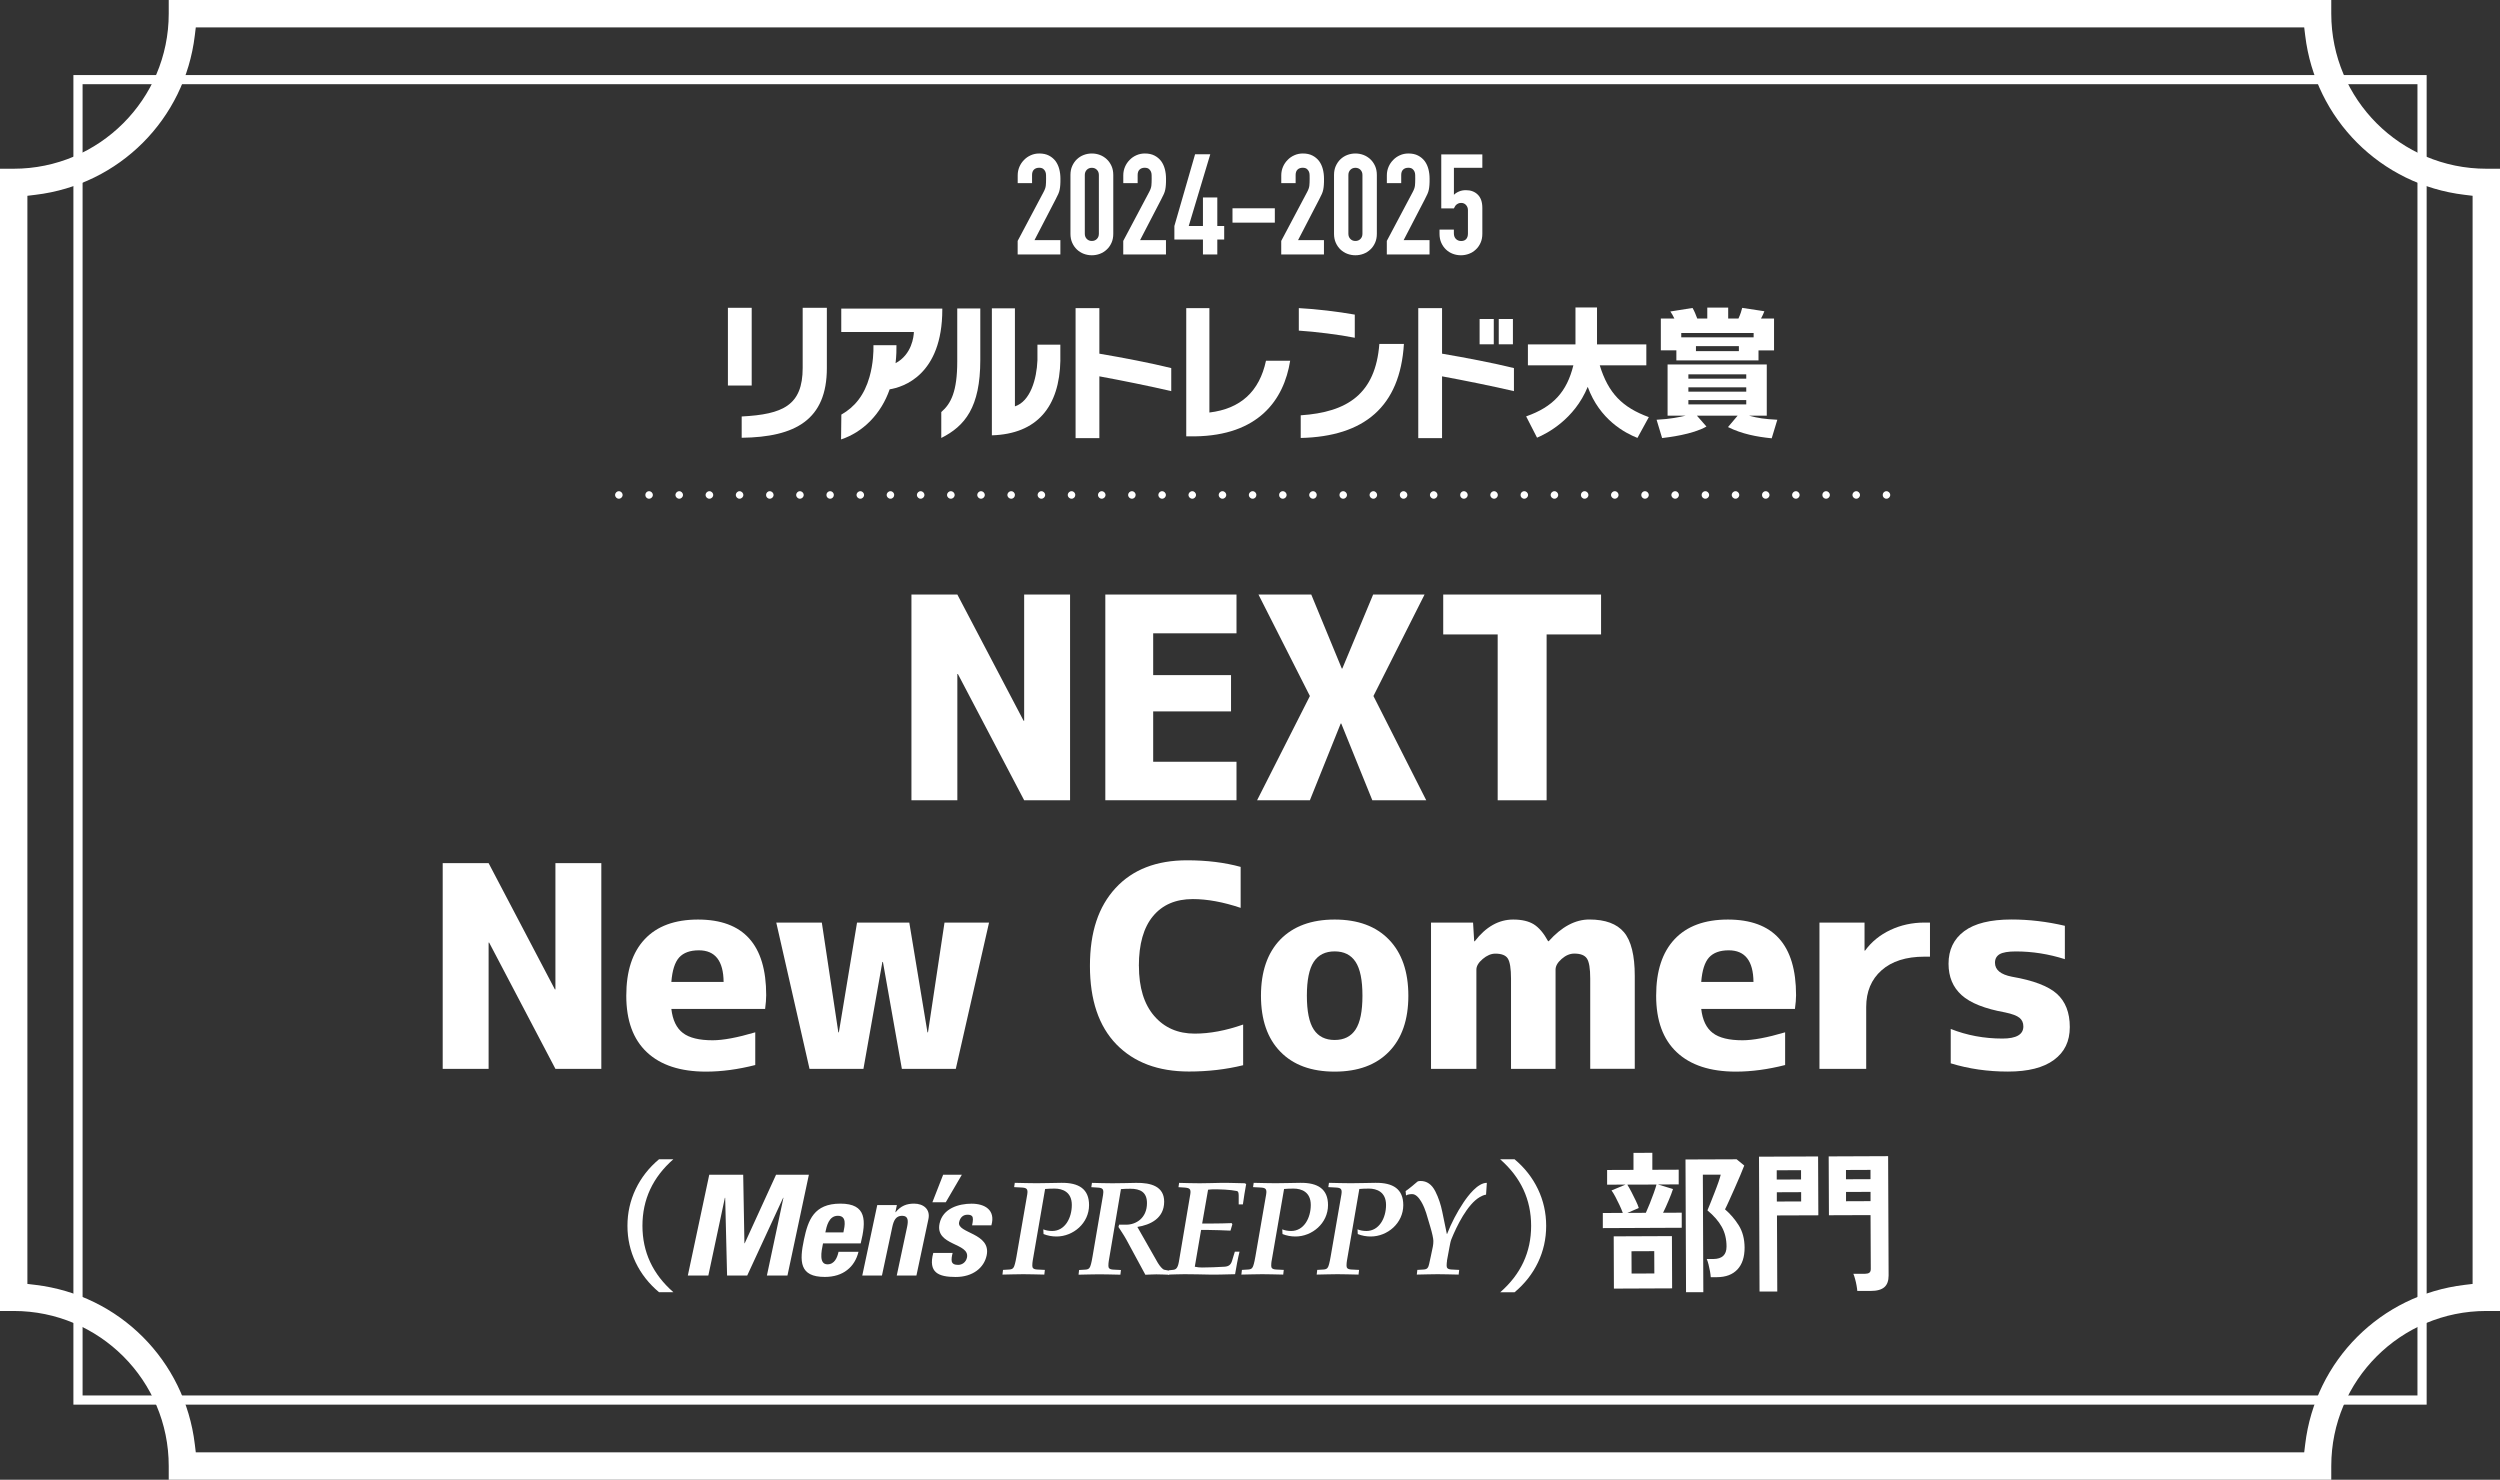
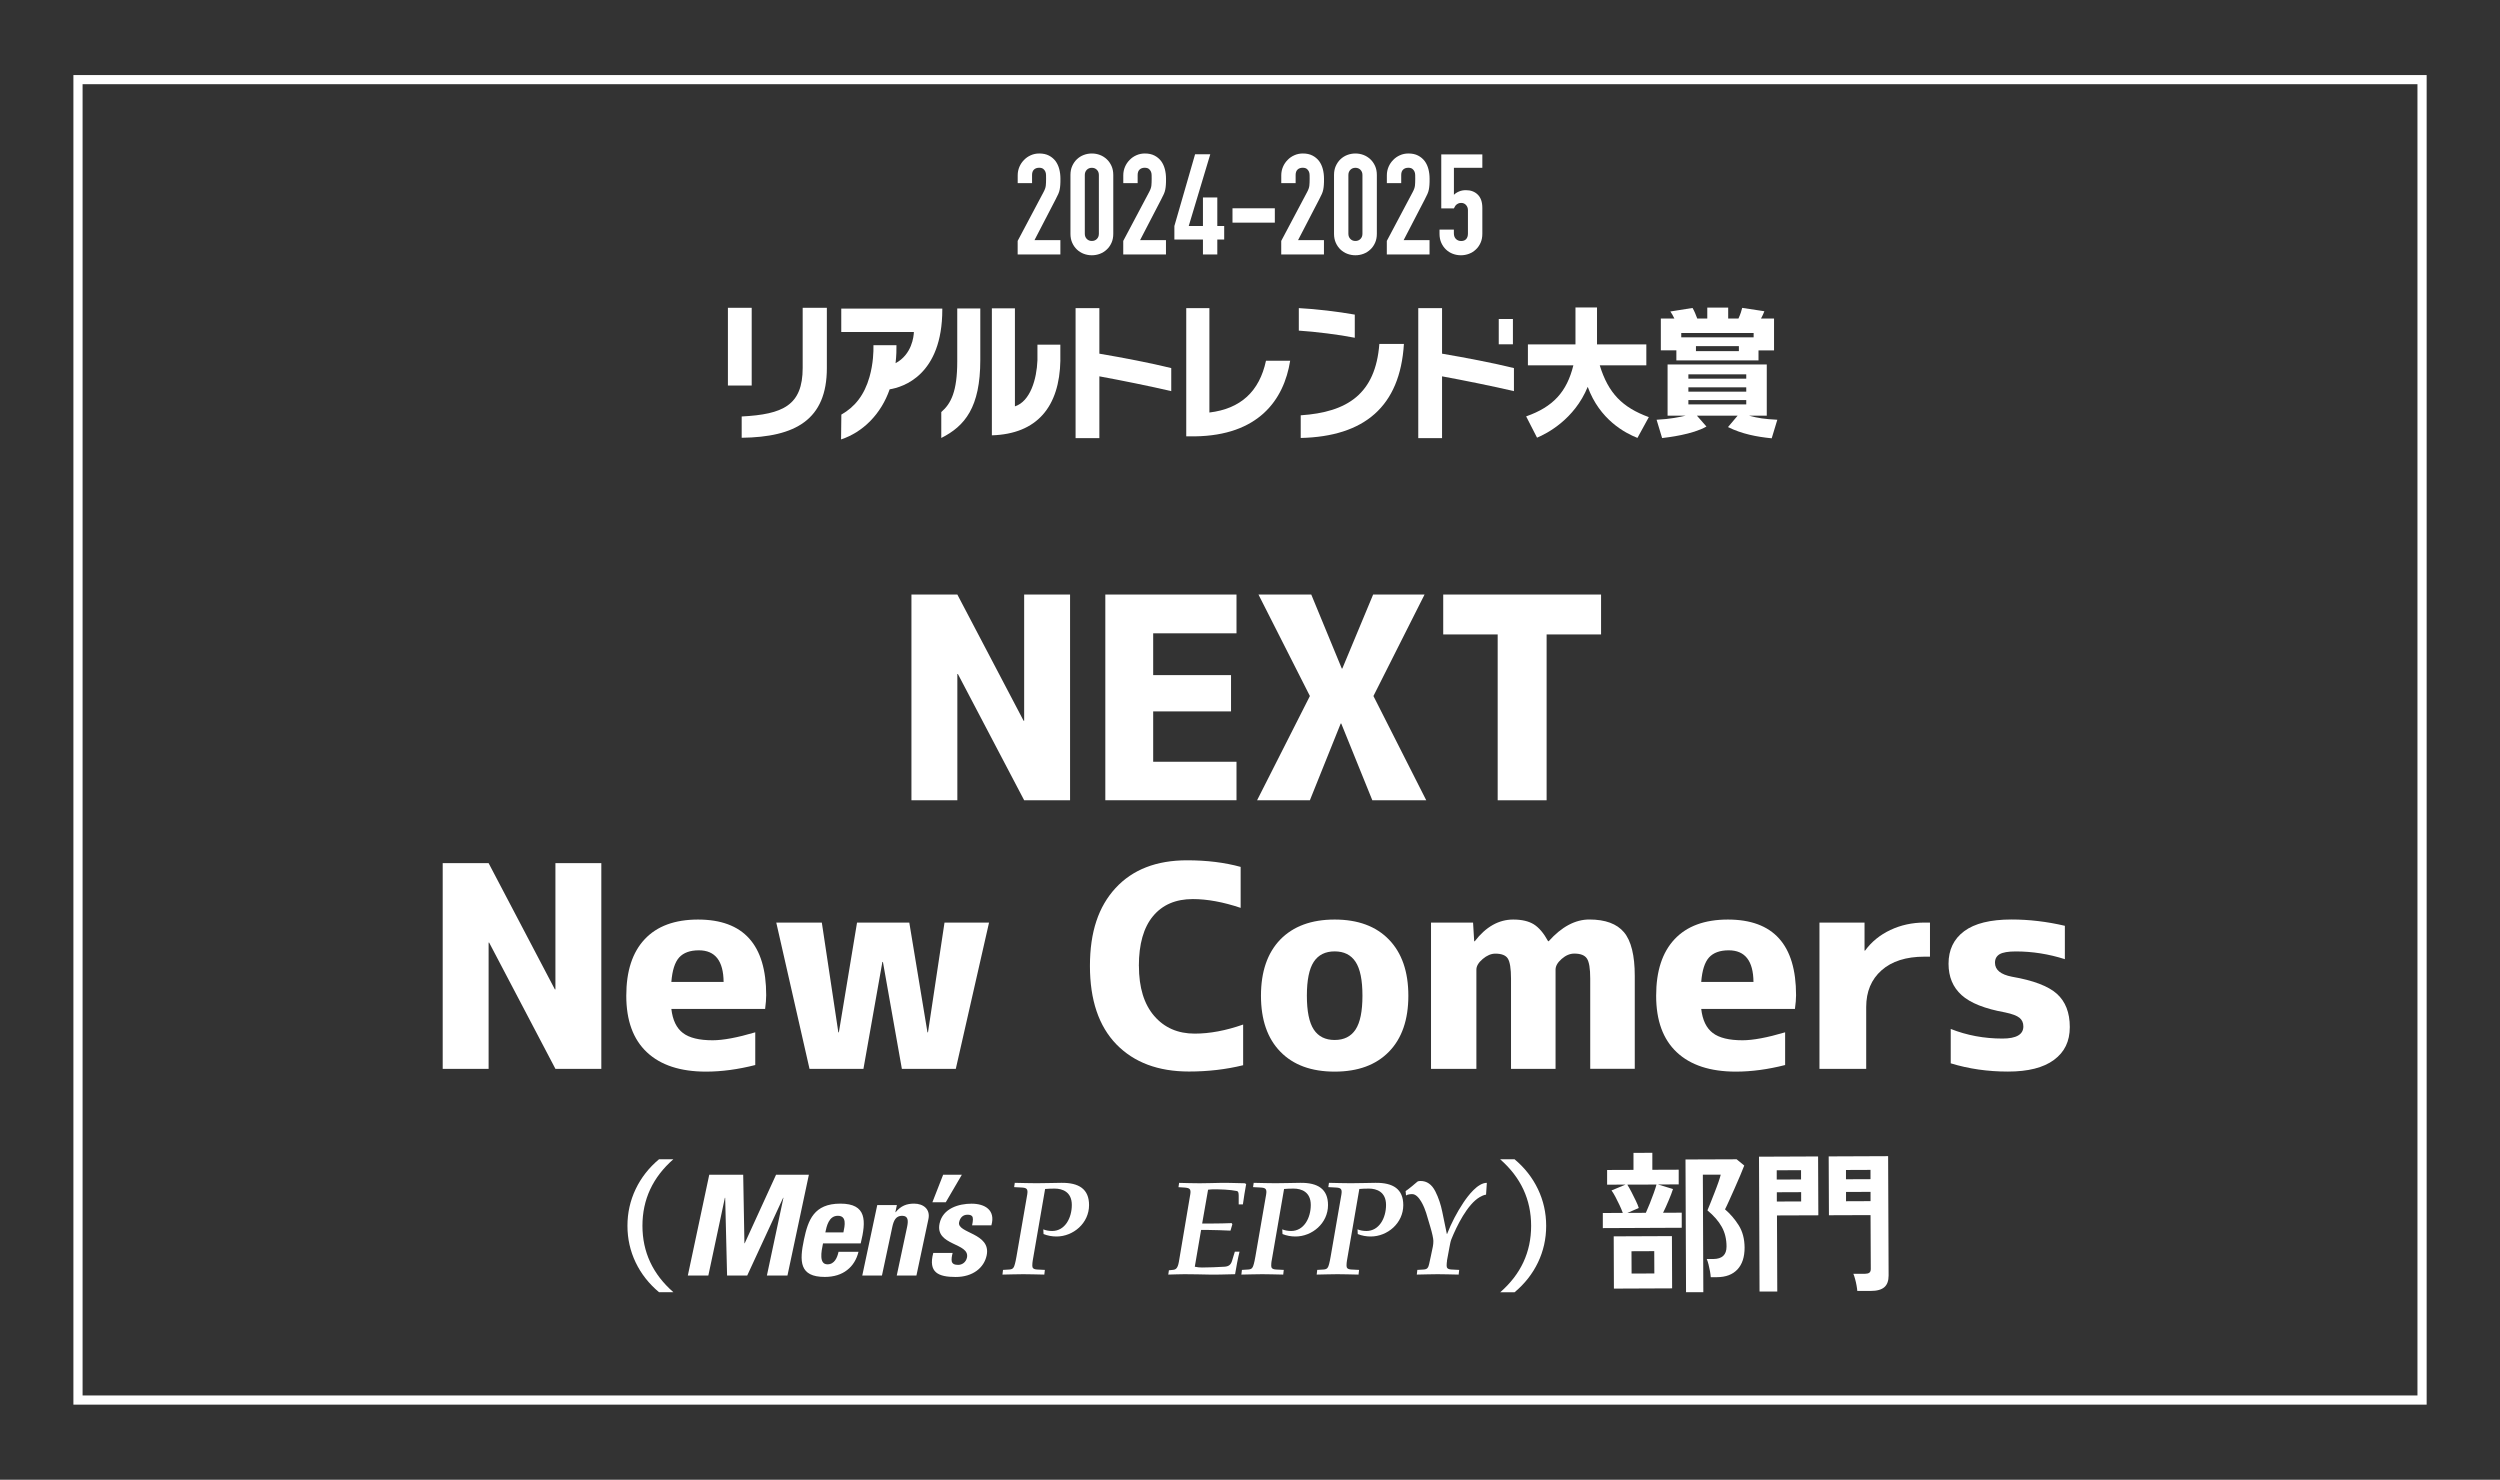
<svg xmlns="http://www.w3.org/2000/svg" id="_レイヤー_2" width="511.91" height="302.99" viewBox="0 0 511.91 302.99">
  <rect x="0" y="0" width="511.91" height="302.99" fill="#333333" stroke="none" />
  <g id="txt">
    <path d="M149.05,78.95v-15.92h4.87v15.92h-4.87ZM151.87,89.64v-4.36c8.44-.44,12.49-2.26,12.49-9.95v-12.3h4.95v12.35c0,10.56-6.44,14.13-17.44,14.26Z" style="fill:#fff;" />
    <path d="M192.74,89.68v-5.31c2-1.72,3.27-4.23,3.27-10.36v-10.85h4.72v10.57c0,9.67-3.14,13.51-7.99,15.95ZM217.13,73.78c-.18,9.51-4.77,15.08-14.03,15.36v-26.01h4.72v20.08c3.16-1.03,4.46-5.59,4.61-9.44v-3.2h4.69v3.2Z" style="fill:#fff;" />
    <path d="M225.11,77.06v12.65h-4.87v-26.61h4.87v9.32c4.85.82,10.56,1.92,14.72,2.95v4.72c-4.26-1-10.36-2.23-14.72-3.03Z" style="fill:#fff;" />
    <path d="M295.28,77.06v12.65h-4.87v-26.61h4.87v9.32c4.85.82,10.56,1.92,14.72,2.95v4.72c-4.26-1-10.36-2.23-14.72-3.03Z" style="fill:#fff;" />
    <path d="M244.64,89.34h-1.74v-26.24h4.74v21.37c6.38-.77,10.23-4.28,11.59-10.61h4.95c-1.28,8.05-6.51,15.33-19.54,15.49Z" style="fill:#fff;" />
    <path d="M265.95,67.71v-4.62c3.51.18,8.05.72,11.46,1.33v4.74c-3.05-.62-8.21-1.26-11.46-1.46Z" style="fill:#fff;" />
    <path d="M266.34,89.68v-4.64c9.56-.64,15.31-4.38,16.1-14.61h5.03c-.79,12.85-8.13,18.95-21.13,19.25Z" style="fill:#fff;" />
    <path d="M306.89,70.5v-5.18h2.9v5.18h-2.9Z" style="fill:#fff;" />
    <path d="M312.5,85.26c5.54-1.95,8.33-5.02,9.67-10.46h-9.31v-4.28h9.74v-7.56h4.41v7.56h10.1v4.28h-9.54c1.77,5.77,4.67,8.64,10.05,10.61l-2.33,4.26c-2.54-1-7.74-3.74-10.18-10.46-2.74,6.69-8.41,9.59-10.38,10.41l-2.23-4.36Z" style="fill:#fff;" />
    <path d="M362.78,89.75c-3.1-.31-6.1-.89-8.95-2.3l1.97-2.33h-8.33l1.95,2.22c-2.85,1.64-7.9,2.22-9.08,2.36l-1.13-3.75c2.82-.14,4.77-.56,5.92-.83h-3.67v-10.49h20.31v10.49h-3.61c1.82.5,3.15.69,5.77.83l-1.15,3.8ZM360.08,73.79h-16.82v-2.05h-3.18v-6.52h2.77c-.38-.78-.44-.86-.82-1.44l4.54-.72c.36.58.69,1.42.97,2.17h2.05v-2.25h4.28v2.25h2.1c.38-.81.67-1.72.77-2.19l4.54.69c-.2.53-.33.81-.69,1.5h2.67v6.52h-3.18v2.05ZM359.08,69.07v-.89h-14.82v.89h14.82ZM357.57,76.65h-11.85v.89h11.85v-.89ZM357.57,79.31h-11.85v.89h11.85v-.89ZM357.57,81.92h-11.85v.89h11.85v-.89ZM356.06,70.87h-8.79v1.03h8.79v-1.03Z" style="fill:#fff;" />
    <path d="M172.28,84.89c2.78-1.57,4.72-4.03,5.76-7.7.79-2.77.83-5.33.81-6.3v-.21s4.71,0,4.71,0v.2c.01.64,0,1.91-.18,3.49,3.36-1.8,3.72-5.5,3.75-6.39h-14.87v-4.79h20.69v.2c0,13.46-8.08,15.9-10.78,16.33-1.75,5.06-5.47,8.78-9.95,10.26l.06-5.09Z" style="fill:#fff;" />
-     <rect x="302.97" y="65.32" width="2.9" height="5.18" style="fill:#fff;" />
    <path d="M328.2,251.47v-3.09s4.09-.02,4.09-.02c-.17-.48-.39-1.01-.67-1.6-.28-.58-.56-1.14-.85-1.71-.29-.55-.56-.98-.79-1.29l2.88-1.2-3.78.02v-3.01s5.4-.02,5.4-.02v-3.48s3.86-.02,3.86-.02v3.48s5.4-.02,5.4-.02v3.01s-4.24.02-4.24.02l3.07.93c-.2.65-.5,1.42-.89,2.34s-.75,1.76-1.14,2.52l3.82-.02v3.09s-16.16.07-16.16.07h0ZM330.47,263.86l-.04-10.7,11.92-.05.04,10.7-11.92.05ZM333.23,248.36l3.78-.02c.25-.54.52-1.18.81-1.91.29-.73.56-1.45.81-2.14.25-.7.44-1.29.56-1.74l-5.98.02c.25.4.54.89.85,1.5.32.61.61,1.2.89,1.79.29.59.49,1.09.61,1.49l-2.34,1.02h.01ZM334.09,260.78l4.66-.02-.02-4.57-4.66.02.02,4.57ZM345.24,264.64l-.11-27.22,10.47-.04,1.56,1.28c-.19.5-.46,1.17-.82,2.02-.37.84-.75,1.73-1.16,2.67-.41.93-.79,1.78-1.15,2.57-.36.79-.62,1.36-.81,1.71,1.07.92,2,1.99,2.8,3.26.79,1.25,1.2,2.78,1.21,4.58,0,1.92-.48,3.41-1.46,4.46-.98,1.05-2.37,1.58-4.19,1.59h-1.28c-.03-.35-.07-.77-.16-1.24s-.18-.92-.3-1.38c-.11-.44-.24-.81-.36-1.1h1.34c1.81-.01,2.72-.86,2.71-2.56,0-1.52-.33-2.87-.98-4.03-.65-1.17-1.62-2.28-2.93-3.37.12-.29.31-.77.59-1.44.27-.66.56-1.4.86-2.18.3-.79.59-1.52.82-2.2.23-.68.38-1.17.45-1.49h-3.66s.1,24.07.1,24.07h-3.56s.01.03.01.03Z" style="fill:#fff;" />
    <path d="M360.29,264.48l-.11-27.63,12.1-.05.05,12.05-8.47.03.06,15.58h-3.63s0,.01,0,.01ZM363.82,241.53l4.97-.02v-1.9s-4.98.02-4.98.02v1.9ZM363.84,246.03l4.97-.02v-1.9s-4.98.02-4.98.02v1.9ZM380.31,264.36c-.03-.33-.07-.73-.16-1.17-.08-.46-.18-.88-.3-1.31s-.22-.77-.35-1.05h2.37c.41-.01.72-.08.91-.23s.29-.4.29-.75l-.05-11.04-8.52.03-.05-12.05,12.17-.05.1,24.43c0,1.09-.28,1.88-.86,2.39-.58.51-1.51.78-2.81.78h-2.75s-.01.01-.01.01ZM378,241.47l5.01-.02v-1.9s-5.02.02-5.02.02v1.9ZM378.01,245.97l5.01-.02v-1.9s-5.02.02-5.02.02v1.9Z" style="fill:#fff;" />
    <path d="M137.88,264.6h-2.93c-2.07-1.73-3.67-3.76-4.79-6.1s-1.68-4.84-1.68-7.5.56-5.16,1.68-7.51,2.72-4.39,4.79-6.12h2.93c-4.22,3.7-6.33,8.24-6.33,13.62s2.11,9.91,6.33,13.6Z" style="fill:#fff;" />
    <path d="M307.19,237.38h2.94c2.07,1.73,3.67,3.77,4.79,6.12,1.12,2.35,1.68,4.85,1.68,7.51s-.56,5.16-1.68,7.5c-1.12,2.34-2.72,4.37-4.79,6.1h-2.94c4.22-3.68,6.33-8.21,6.33-13.6s-2.11-9.92-6.33-13.62Z" style="fill:#fff;" />
    <path d="M211.46,258.17c-.05.3-.08.63-.08.99,0,.44.16.74.99.79l1.58.08-.11.96c-1.71-.03-3-.08-4.31-.08-1.39,0-2.81.06-4.26.08l.11-.96,1.31-.08c.38-.03.72-.11.91-.52.11-.22.3-.74.54-2.14l2.2-12.7c.19-1.15-.11-1.38-1.18-1.43l-1.5-.08.13-.88c1.66.03,3.08.08,4.47.08s3.21-.06,5.04-.08c3.64-.05,5.7,1.29,5.7,4.56,0,3.71-3.24,6.43-6.67,6.43-.91,0-1.79-.16-2.65-.5l-.05-.96c.56.22,1.17.33,1.82.33,2.62,0,4.02-2.67,4.02-5.33s-1.9-3.35-3.51-3.35c-.8,0-1.39.03-1.96.08l-2.54,14.7h0Z" style="fill:#fff;" />
-     <path d="M225.87,244.6c.19-1.15-.11-1.38-1.18-1.43l-1.23-.08.13-.88c1.39.03,2.81.08,4.21.08,1.82,0,3.32-.06,4.82-.08,3.11-.05,5.76.74,5.76,3.85,0,3.44-2.87,4.76-5.49,5.17l4.18,7.34c.38.63.96,1.35,1.34,1.43l.99.19v.83c-.88-.03-1.74-.08-2.62-.08-.75,0-1.5.06-2.25.08l-3.88-7.17c-.45-.83-1.07-1.73-1.63-2.61l.13-.47h1.48c1.95,0,4.23-1.32,4.23-4.42,0-2.23-1.36-2.94-3.4-2.94-.8,0-1.39.03-1.93.08l-2.49,14.7c-.05.3-.08.63-.08.99,0,.44.16.74.99.79l1.58.08-.11.96c-1.71-.03-3-.08-4.31-.08-1.39,0-2.81.06-4.26.08l.11-.96,1.31-.08c.38-.03.72-.11.91-.52.11-.22.3-.74.53-2.14l2.17-12.7h0Z" style="fill:#fff;" />
    <path d="M243.72,244.6c.19-1.15-.11-1.35-1.18-1.43l-1.23-.08.13-.88c1.39.03,2.81.08,4.21.08s2.87-.06,4.29-.08c1.66-.03,3.32.06,4.96.08l.27.16c-.24,1.32-.48,2.75-.67,4.17h-.86v-1.45c0-.58.03-1.21-.38-1.29-1.42-.3-3.4-.35-4.85-.35-.35,0-.69.05-1.04.08l-1.21,6.92h2.3c1.07,0,2.49-.03,3.75-.08l.13.25-.38,1.29c-1.5-.05-3.03-.14-4.55-.14h-1.47l-1.29,7.53c.51.11.99.16,1.47.16,1.53,0,3.05-.08,4.58-.16.88-.05,1.31-.39,1.56-1.15l.59-1.93h.96c-.38,1.54-.65,3.08-.91,4.61-1.77.03-3.45.11-5.17.08-1.74-.03-3.45-.08-5.19-.08-1.1,0-2.22.06-3.32.08l.13-.88.75-.08c.61-.05,1.04-.22,1.29-1.65l2.33-13.8h0Z" style="fill:#fff;" />
    <path d="M260.38,258.17c-.05.3-.08.63-.08.99,0,.44.16.74.99.79l1.58.08-.11.96c-1.71-.03-3-.08-4.31-.08-1.39,0-2.81.06-4.26.08l.11-.96,1.31-.08c.38-.03.72-.11.91-.52.11-.22.3-.74.54-2.14l2.2-12.7c.19-1.15-.11-1.38-1.18-1.43l-1.5-.08.13-.88c1.66.03,3.08.08,4.48.08s3.21-.06,5.04-.08c3.64-.05,5.7,1.29,5.7,4.56,0,3.71-3.24,6.43-6.67,6.43-.91,0-1.79-.16-2.65-.5l-.05-.96c.56.22,1.18.33,1.82.33,2.62,0,4.02-2.67,4.02-5.33s-1.9-3.35-3.51-3.35c-.8,0-1.39.03-1.96.08l-2.54,14.7h0Z" style="fill:#fff;" />
    <path d="M275.8,258.17c-.05.3-.08.63-.08.99,0,.44.16.74.99.79l1.58.08-.11.96c-1.71-.03-3-.08-4.31-.08-1.39,0-2.81.06-4.26.08l.11-.96,1.31-.08c.38-.03.72-.11.91-.52.11-.22.29-.74.53-2.14l2.2-12.7c.19-1.15-.11-1.38-1.18-1.43l-1.5-.08.13-.88c1.66.03,3.08.08,4.47.08s3.22-.06,5.04-.08c3.64-.05,5.71,1.29,5.71,4.56,0,3.71-3.24,6.43-6.67,6.43-.91,0-1.8-.16-2.65-.5l-.05-.96c.56.22,1.18.33,1.82.33,2.62,0,4.02-2.67,4.02-5.33s-1.9-3.35-3.51-3.35c-.8,0-1.39.03-1.96.08l-2.54,14.7h.01Z" style="fill:#fff;" />
    <path d="M296.3,258.17c-.05.3-.08.63-.08.99,0,.44.16.74.99.79l1.58.08-.11.96c-1.71-.03-3-.08-4.31-.08-1.39,0-2.81.06-4.26.08l.11-.96,1.31-.08c.38-.03.72-.11.91-.52.11-.22.24-.74.53-2.14l.42-2.01c.08-.39.11-.77.11-1.18,0-.5-.26-1.65-.61-2.83l-.86-2.89c-.32-1.04-1.42-3.87-2.87-3.87-.3,0-.96.05-1.26.28l-.08-.9c.67-.44,1.79-1.4,2.41-1.93.13-.11.43-.14.64-.14,1.29,0,2.3.69,3.03,2.12.67,1.32,1.13,2.75,1.42,4.17l.94,4.56h.05c.88-2.25,2.01-4.42,3.35-6.43.96-1.43,2.92-4.04,4.79-4.04l-.16,2.42c-.45.06-.91.28-1.29.5-2.54,1.48-4.71,5.91-5.81,8.63-.19.47-.26.99-.37,1.51l-.54,2.91h.02Z" style="fill:#fff;" />
    <path d="M191.1,256.56c-1.08,4.03,1.07,4.92,4.59,4.92s5.81-1.89,6.34-4.41c.98-4.63-6.13-4.52-5.64-6.8.21-.97.81-1.54,1.7-1.54.43,0,.76.06.96.31.23.26.22.86,0,1.86h3.95c.89-3.12-1.32-4.43-4.06-4.43-2.6,0-5.89.94-6.55,4.06-.98,4.6,6.26,3.91,5.61,6.98-.21.97-1.01,1.49-1.8,1.49s-1.18-.23-1.31-.69c-.1-.45,0-1.08.17-1.75h-3.95,0ZM190.91,246.18h2.75l3.29-5.63h-3.83l-2.2,5.63ZM183.66,246.75h-4.03l-3.07,14.44h4.03l2.12-9.95c.28-1.29.71-2.29,2-2.29s1.3,1,1.03,2.29l-2.12,9.95h4.03l2.46-11.58c.42-2-1.02-3.15-2.94-3.15-1.52,0-2.7.45-3.77,1.75h-.06l.31-1.46h0ZM176.24,254.61c1.13-4.63,1.27-8.15-4.16-8.15s-6.61,3.38-7.45,7.32c-.96,4.52-.95,7.69,4.26,7.69,1.89,0,3.43-.51,4.56-1.4,1.16-.88,1.95-2.17,2.34-3.75h-4.09c-.25,1.2-.83,2.57-2.26,2.57-1.77,0-1.28-2.57-.92-4.29h7.72ZM169,252.35c.26-1.23.69-3.4,2.56-3.4s1.43,2,1.14,3.4h-3.69ZM145.04,261.19l3.39-15.93h.06l.39,15.93h4.12l7.36-15.93h.06l-3.39,15.93h4.21l4.39-20.65h-6.72l-6.42,14.04h-.06l-.25-14.04h-6.95l-4.39,20.65h4.21Z" style="fill:#fff;" />
    <path d="M186.63,163.86v-42.12h9.4l13.57,25.85h.11v-25.85h9.4v42.12h-9.4l-13.57-25.85h-.11v25.85h-9.4Z" style="fill:#fff;" />
    <path d="M236.13,129.68v8.56h15.94v7.43h-15.94v10.31h17.06v7.88h-26.86v-42.12h26.86v7.94h-17.06Z" style="fill:#fff;" />
    <path d="M274.64,148.15h-.11l-6.31,15.71h-10.81l10.81-21.34-10.53-20.78h10.81l6.25,15.15h.11l6.31-15.15h10.53l-10.47,20.78,10.81,21.34h-11.04l-6.36-15.71Z" style="fill:#fff;" />
    <path d="M327.84,121.74v8.17h-11.15v33.96h-10.02v-33.96h-11.15v-8.17h32.32Z" style="fill:#fff;" />
    <path d="M90.65,218.86v-42.12h9.4l13.57,25.85h.11v-25.85h9.4v42.12h-9.4l-13.57-25.85h-.11v25.85h-9.4Z" style="fill:#fff;" />
    <path d="M137.47,206.59c.26,2.29,1.05,3.93,2.37,4.93,1.31,1,3.34,1.49,6.08,1.49,2.14,0,5.05-.54,8.73-1.63v6.7c-3.53.9-6.89,1.35-10.08,1.35-5.26,0-9.29-1.32-12.11-3.97s-4.22-6.5-4.22-11.57,1.26-8.89,3.77-11.57c2.51-2.68,6.16-4.03,10.92-4.03,9.31,0,13.96,5.16,13.96,15.48,0,.79-.08,1.73-.22,2.82h-19.2ZM137.47,201.07h10.7c-.04-4.32-1.73-6.48-5.07-6.48-1.8,0-3.14.49-4.03,1.46-.88.98-1.42,2.65-1.6,5.01Z" style="fill:#fff;" />
    <path d="M168.28,188.91l3.38,22.47h.11l3.72-22.47h10.7l3.72,22.47h.11l3.38-22.47h9.12l-6.81,29.96h-11.04l-3.88-21.9h-.11l-3.88,21.9h-11.04l-6.81-29.96h9.35Z" style="fill:#fff;" />
    <path d="M233.21,197.8c0,4.39,1.04,7.8,3.12,10.22,2.08,2.42,4.85,3.63,8.31,3.63,3.08,0,6.38-.62,9.91-1.86v8.33c-3.49.86-7.19,1.29-11.09,1.29-6.31,0-11.26-1.86-14.87-5.57-3.6-3.72-5.41-9.07-5.41-16.05s1.75-12.14,5.24-15.94c3.49-3.79,8.37-5.69,14.64-5.69,4.05,0,7.71.45,10.98,1.35v8.39c-3.57-1.2-6.83-1.8-9.8-1.8-3.49,0-6.2,1.16-8.14,3.49-1.93,2.33-2.9,5.72-2.9,10.19Z" style="fill:#fff;" />
    <path d="M262.14,192.4c2.67-2.74,6.38-4.11,11.15-4.11s8.47,1.37,11.12,4.11c2.65,2.74,3.97,6.57,3.97,11.49s-1.32,8.74-3.97,11.46c-2.65,2.72-6.35,4.08-11.12,4.08s-8.48-1.36-11.12-4.08c-2.65-2.72-3.97-6.54-3.97-11.46s1.31-8.75,3.94-11.49ZM269.01,210.81c.94,1.43,2.37,2.14,4.28,2.14s3.34-.71,4.28-2.14c.94-1.43,1.41-3.73,1.41-6.93s-.47-5.5-1.41-6.93c-.94-1.43-2.37-2.14-4.28-2.14s-3.34.71-4.28,2.14-1.41,3.74-1.41,6.93.47,5.5,1.41,6.93Z" style="fill:#fff;" />
    <path d="M293.01,188.91h8.62l.23,3.83h.11c2.29-2.97,4.92-4.45,7.88-4.45,1.76,0,3.17.33,4.22.98,1.05.66,2.03,1.81,2.93,3.46h.11c2.67-2.97,5.44-4.45,8.33-4.45,3.27,0,5.63.87,7.1,2.62,1.46,1.75,2.2,4.72,2.2,8.92v19.03h-9.12v-18.47c0-2.06-.22-3.43-.68-4.11-.45-.68-1.31-1.01-2.59-1.01-.9,0-1.76.37-2.59,1.1s-1.24,1.46-1.24,2.17v20.33h-9.12v-18.47c0-2.06-.22-3.43-.65-4.11-.43-.68-1.29-1.01-2.56-1.01-.86,0-1.73.37-2.59,1.1s-1.29,1.46-1.29,2.17v20.33h-9.29v-29.96Z" style="fill:#fff;" />
    <path d="M348.35,206.59c.26,2.29,1.05,3.93,2.37,4.93,1.31,1,3.34,1.49,6.08,1.49,2.14,0,5.05-.54,8.73-1.63v6.7c-3.53.9-6.89,1.35-10.08,1.35-5.26,0-9.29-1.32-12.11-3.97s-4.22-6.5-4.22-11.57,1.26-8.89,3.77-11.57c2.51-2.68,6.16-4.03,10.92-4.03,9.31,0,13.96,5.16,13.96,15.48,0,.79-.08,1.73-.23,2.82h-19.2ZM348.35,201.07h10.7c-.04-4.32-1.73-6.48-5.07-6.48-1.8,0-3.14.49-4.03,1.46-.88.98-1.42,2.65-1.6,5.01Z" style="fill:#fff;" />
    <path d="M372.55,188.91h9.24v5.74h.11c1.31-1.8,3.04-3.21,5.18-4.22,2.14-1.01,4.47-1.52,6.98-1.52h1.13v6.98h-1.13c-3.75,0-6.68.93-8.78,2.79-2.1,1.86-3.15,4.36-3.15,7.52v12.67h-9.57v-29.96Z" style="fill:#fff;" />
    <path d="M422.8,196.4c-3.3-1.05-6.64-1.58-10.02-1.58-1.58,0-2.68.19-3.32.56-.64.38-.96.96-.96,1.75,0,1.46,1.16,2.42,3.49,2.87,4.35.75,7.41,1.91,9.18,3.49,1.76,1.58,2.65,3.85,2.65,6.81s-1.08,5.13-3.24,6.73c-2.16,1.6-5.3,2.39-9.43,2.39s-8.03-.56-11.71-1.69v-7.04c3.3,1.31,6.83,1.97,10.59,1.97,2.85,0,4.28-.83,4.28-2.48,0-.75-.26-1.34-.79-1.77-.53-.43-1.5-.8-2.93-1.1-4.17-.75-7.14-1.93-8.93-3.55-1.78-1.61-2.67-3.75-2.67-6.42,0-2.85,1.07-5.08,3.21-6.67,2.14-1.59,5.37-2.39,9.69-2.39,3.6,0,7.25.43,10.92,1.29v6.81Z" style="fill:#fff;" />
-     <path d="M385.51,101.36c0-.43.33-.78.76-.78h0c.43,0,.78.35.78.78h0c0,.41-.35.76-.78.76h0c-.43,0-.76-.35-.76-.76ZM379.32,101.36c0-.43.35-.78.78-.78h0c.41,0,.76.35.76.78h0c0,.41-.35.76-.76.76h0c-.43,0-.78-.35-.78-.76ZM373.15,101.36c0-.43.33-.78.76-.78h0c.43,0,.78.35.78.78h0c0,.41-.35.76-.78.76h0c-.43,0-.76-.35-.76-.76ZM366.96,101.36c0-.43.35-.78.78-.78h0c.41,0,.76.35.76.78h0c0,.41-.35.76-.76.76h0c-.43,0-.78-.35-.78-.76ZM360.79,101.36c0-.43.33-.78.76-.78h0c.43,0,.78.35.78.78h0c0,.41-.35.76-.78.76h0c-.43,0-.76-.35-.76-.76ZM354.6,101.36c0-.43.35-.78.78-.78h0c.41,0,.76.35.76.78h0c0,.41-.35.76-.76.76h0c-.43,0-.78-.35-.78-.76ZM348.43,101.36c0-.43.33-.78.76-.78h0c.43,0,.78.35.78.78h0c0,.41-.35.76-.78.76h0c-.43,0-.76-.35-.76-.76ZM342.24,101.36c0-.43.35-.78.78-.78h0c.41,0,.76.35.76.78h0c0,.41-.35.76-.76.76h0c-.43,0-.78-.35-.78-.76ZM336.07,101.36c0-.43.33-.78.76-.78h0c.43,0,.78.35.78.78h0c0,.41-.35.76-.78.76h0c-.43,0-.76-.35-.76-.76ZM329.88,101.36c0-.43.35-.78.78-.78h0c.41,0,.76.35.76.78h0c0,.41-.35.76-.76.76h0c-.43,0-.78-.35-.78-.76ZM323.71,101.36c0-.43.33-.78.76-.78h0c.43,0,.78.35.78.78h0c0,.41-.35.76-.78.76h0c-.43,0-.76-.35-.76-.76ZM317.52,101.36c0-.43.35-.78.78-.78h0c.41,0,.76.35.76.78h0c0,.41-.35.76-.76.76h0c-.43,0-.78-.35-.78-.76ZM311.35,101.36c0-.43.33-.78.76-.78h0c.43,0,.78.35.78.78h0c0,.41-.35.76-.78.76h0c-.43,0-.76-.35-.76-.76ZM305.16,101.36c0-.43.35-.78.78-.78h0c.41,0,.76.35.76.78h0c0,.41-.35.76-.76.76h0c-.43,0-.78-.35-.78-.76ZM298.99,101.36c0-.43.33-.78.76-.78h0c.43,0,.78.35.78.78h0c0,.41-.35.76-.78.76h0c-.43,0-.76-.35-.76-.76ZM292.8,101.36c0-.43.35-.78.78-.78h0c.41,0,.76.35.76.78h0c0,.41-.35.76-.76.76h0c-.43,0-.78-.35-.78-.76ZM286.63,101.36c0-.43.33-.78.76-.78h0c.43,0,.78.35.78.78h0c0,.41-.35.76-.78.76h0c-.43,0-.76-.35-.76-.76ZM280.44,101.36c0-.43.35-.78.78-.78h0c.41,0,.76.35.76.78h0c0,.41-.35.76-.76.76h0c-.43,0-.78-.35-.78-.76ZM274.27,101.36c0-.43.33-.78.76-.78h0c.43,0,.78.35.78.78h0c0,.41-.35.76-.78.76h0c-.43,0-.76-.35-.76-.76ZM268.08,101.36c0-.43.35-.78.78-.78h0c.43,0,.76.35.76.78h0c0,.41-.33.76-.76.76h0c-.43,0-.78-.35-.78-.76ZM261.91,101.36c0-.43.33-.78.76-.78h0c.43,0,.78.35.78.78h0c0,.41-.35.76-.78.76h0c-.43,0-.76-.35-.76-.76ZM255.72,101.36c0-.43.35-.78.78-.78h0c.43,0,.76.35.76.78h0c0,.41-.33.76-.76.76h0c-.43,0-.78-.35-.78-.76ZM249.55,101.36c0-.43.35-.78.76-.78h0c.43,0,.78.35.78.78h0c0,.41-.35.76-.78.76h0c-.41,0-.76-.35-.76-.76ZM243.36,101.36c0-.43.35-.78.78-.78h0c.41,0,.76.35.76.78h0c0,.41-.35.76-.76.76h0c-.43,0-.78-.35-.78-.76ZM237.19,101.36c0-.43.35-.78.76-.78h0c.43,0,.78.35.78.78h0c0,.41-.35.76-.78.76h0c-.41,0-.76-.35-.76-.76ZM231,101.36c0-.43.35-.78.78-.78h0c.43,0,.76.35.76.78h0c0,.41-.33.76-.76.76h0c-.43,0-.78-.35-.78-.76ZM224.83,101.36c0-.43.35-.78.76-.78h0c.43,0,.78.35.78.78h0c0,.41-.35.76-.78.76h0c-.41,0-.76-.35-.76-.76ZM218.64,101.36c0-.43.35-.78.78-.78h0c.43,0,.76.35.76.78h0c0,.41-.33.76-.76.76h0c-.43,0-.78-.35-.78-.76ZM212.47,101.36c0-.43.35-.78.76-.78h0c.43,0,.78.35.78.78h0c0,.41-.35.76-.78.76h0c-.41,0-.76-.35-.76-.76ZM206.28,101.36c0-.43.35-.78.78-.78h0c.43,0,.76.35.76.78h0c0,.41-.33.76-.76.76h0c-.43,0-.78-.35-.78-.76ZM200.11,101.36c0-.43.35-.78.76-.78h0c.43,0,.78.35.78.78h0c0,.41-.35.76-.78.76h0c-.41,0-.76-.35-.76-.76ZM193.92,101.36c0-.43.35-.78.78-.78h0c.43,0,.78.35.78.78h0c0,.41-.35.76-.78.76h0c-.43,0-.78-.35-.78-.76ZM187.75,101.36c0-.43.35-.78.76-.78h0c.43,0,.78.35.78.78h0c0,.41-.35.76-.78.76h0c-.41,0-.76-.35-.76-.76ZM181.56,101.36c0-.43.35-.78.78-.78h0c.43,0,.76.35.76.78h0c0,.41-.33.76-.76.76h0c-.43,0-.78-.35-.78-.76ZM175.39,101.36c0-.43.35-.78.78-.78h0c.41,0,.76.35.76.78h0c0,.41-.35.76-.76.76h0c-.43,0-.78-.35-.78-.76ZM169.22,101.36c0-.43.33-.78.76-.78h0c.43,0,.76.35.76.78h0c0,.41-.33.76-.76.76h0c-.43,0-.76-.35-.76-.76ZM163.03,101.36c0-.43.35-.78.76-.78h0c.43,0,.78.35.78.78h0c0,.41-.35.76-.78.76h0c-.41,0-.76-.35-.76-.76ZM156.86,101.36c0-.43.33-.78.76-.78h0c.43,0,.78.35.78.78h0c0,.41-.35.76-.78.76h0c-.43,0-.76-.35-.76-.76ZM150.67,101.36c0-.43.35-.78.76-.78h0c.43,0,.78.35.78.78h0c0,.41-.35.76-.78.76h0c-.41,0-.76-.35-.76-.76ZM144.48,101.36c0-.43.35-.78.78-.78h0c.43,0,.78.35.78.78h0c0,.41-.35.76-.78.76h0c-.43,0-.78-.35-.78-.76ZM138.31,101.36c0-.43.35-.78.78-.78h0c.41,0,.76.35.76.78h0c0,.41-.35.76-.76.76h0c-.43,0-.78-.35-.78-.76ZM132.14,101.36c0-.43.33-.78.76-.78h0c.43,0,.78.35.78.78h0c0,.41-.35.76-.78.76h0c-.43,0-.76-.35-.76-.76ZM125.95,101.36c0-.43.35-.78.78-.78h0c.41,0,.76.35.76.78h0c0,.41-.35.76-.76.76h0c-.43,0-.78-.35-.78-.76Z" style="fill:#fff;" />
-     <path d="M34.55,302.99v-2.8c0-17.54-14.21-31.75-31.75-31.75H0V34.55h2.8c17.5,0,31.75-14.24,31.75-31.75V0h442.81v2.8c0,17.54,14.21,31.75,31.75,31.75h2.8v233.89h-2.8c-17.54,0-31.75,14.21-31.75,31.75v2.8H34.55ZM39.89,7.26c-2.05,17.16-15.47,30.58-32.63,32.63l-1.65.2v222.81l1.65.2c17.16,2.05,30.58,15.47,32.63,32.63l.2,1.65h431.73l.2-1.65c2.05-17.16,15.47-30.58,32.63-32.63l1.65-.2V40.09l-1.65-.2c-17.16-2.05-30.58-15.47-32.63-32.63l-.2-1.65H40.09l-.2,1.65Z" style="fill:#fff;" />
    <path d="M496.89,287.62H15.03V15.37h481.86v272.25ZM16.91,285.74h478.1V17.24H16.91v268.51h0Z" style="fill:#fff;" />
    <path d="M208.38,52.1v-2.77l5.3-10c.27-.5.42-.94.46-1.31.04-.37.06-.84.06-1.4,0-.25,0-.51-.01-.79,0-.28-.06-.52-.16-.73-.1-.21-.24-.39-.43-.53s-.47-.22-.83-.22c-.44,0-.79.13-1.05.38-.26.25-.39.62-.39,1.1v1.67h-2.94v-1.61c0-.61.12-1.19.35-1.73.23-.54.55-1.01.95-1.41.38-.4.84-.72,1.38-.96.54-.24,1.11-.36,1.73-.36.77,0,1.43.14,1.97.42.55.28,1,.66,1.37,1.14.35.48.6,1.03.76,1.64.16.62.24,1.27.24,1.96,0,.5,0,.92-.03,1.25-.02.34-.06.66-.12.96-.06.31-.15.62-.29.92-.13.31-.32.68-.55,1.12l-4.32,8.33h5.3v2.94h-8.76Z" style="fill:#fff;" />
    <path d="M219.19,35.83c0-.69.12-1.31.36-1.84s.56-1,.96-1.38.87-.68,1.4-.88,1.08-.3,1.66-.3,1.13.1,1.66.3.99.5,1.4.88.72.84.97,1.38c.24.54.36,1.15.36,1.84v12.04c0,.69-.12,1.31-.36,1.84-.24.54-.56,1-.97,1.38-.4.38-.87.68-1.4.88-.53.2-1.08.3-1.66.3s-1.13-.1-1.66-.3c-.53-.2-.99-.49-1.4-.88-.4-.38-.72-.84-.96-1.38-.24-.54-.36-1.15-.36-1.84v-12.04ZM222.13,47.87c0,.42.13.77.4,1.05.27.28.61.42,1.04.42s.77-.14,1.04-.42c.27-.28.4-.63.4-1.05v-12.04c0-.42-.13-.77-.4-1.05-.27-.28-.62-.42-1.04-.42s-.77.14-1.04.42c-.27.28-.4.63-.4,1.05v12.04Z" style="fill:#fff;" />
    <path d="M230,52.1v-2.77l5.3-10c.27-.5.42-.94.46-1.31.04-.37.06-.84.06-1.4,0-.25,0-.51-.01-.79,0-.28-.06-.52-.16-.73-.1-.21-.24-.39-.43-.53s-.47-.22-.83-.22c-.44,0-.79.13-1.05.38-.26.25-.39.62-.39,1.1v1.67h-2.94v-1.61c0-.61.12-1.19.35-1.73.23-.54.55-1.01.95-1.41.38-.4.84-.72,1.38-.96.54-.24,1.11-.36,1.73-.36.77,0,1.43.14,1.97.42.55.28,1,.66,1.37,1.14.35.48.6,1.03.76,1.64.16.62.24,1.27.24,1.96,0,.5,0,.92-.03,1.25-.02.34-.06.66-.12.96-.06.31-.15.62-.29.92-.13.31-.32.68-.55,1.12l-4.32,8.33h5.3v2.94h-8.76Z" style="fill:#fff;" />
    <path d="M246.32,52.1v-3.05h-5.85v-2.77l4.24-14.69h3.11l-4.41,14.69h2.91v-5.85h2.94v5.85h1.41v2.77h-1.41v3.05h-2.94Z" style="fill:#fff;" />
    <path d="M252.37,45.59v-2.94h8.67v2.94h-8.67Z" style="fill:#fff;" />
    <path d="M262.35,52.1v-2.77l5.3-10c.27-.5.42-.94.46-1.31.04-.37.06-.84.06-1.4,0-.25,0-.51-.01-.79,0-.28-.06-.52-.16-.73-.1-.21-.24-.39-.43-.53s-.47-.22-.83-.22c-.44,0-.79.13-1.05.38-.26.25-.39.62-.39,1.1v1.67h-2.94v-1.61c0-.61.12-1.19.35-1.73.23-.54.55-1.01.95-1.41.38-.4.84-.72,1.38-.96.54-.24,1.11-.36,1.73-.36.77,0,1.43.14,1.97.42.55.28,1,.66,1.37,1.14.35.48.6,1.03.76,1.64.16.62.24,1.27.24,1.96,0,.5,0,.92-.03,1.25-.02.34-.06.66-.12.96-.06.31-.15.62-.29.92-.13.31-.32.68-.55,1.12l-4.32,8.33h5.3v2.94h-8.76Z" style="fill:#fff;" />
    <path d="M273.16,35.83c0-.69.12-1.31.36-1.84s.56-1,.96-1.38.87-.68,1.4-.88,1.08-.3,1.66-.3,1.13.1,1.66.3.99.5,1.4.88.72.84.97,1.38c.24.54.36,1.15.36,1.84v12.04c0,.69-.12,1.31-.36,1.84-.24.54-.56,1-.97,1.38-.4.38-.87.68-1.4.88-.53.2-1.08.3-1.66.3s-1.13-.1-1.66-.3c-.53-.2-.99-.49-1.4-.88-.4-.38-.72-.84-.96-1.38-.24-.54-.36-1.15-.36-1.84v-12.04ZM276.1,47.87c0,.42.13.77.4,1.05.27.28.61.42,1.04.42s.77-.14,1.04-.42c.27-.28.4-.63.4-1.05v-12.04c0-.42-.13-.77-.4-1.05-.27-.28-.62-.42-1.04-.42s-.77.14-1.04.42c-.27.28-.4.63-.4,1.05v12.04Z" style="fill:#fff;" />
    <path d="M283.97,52.1v-2.77l5.3-10c.27-.5.42-.94.46-1.31.04-.37.06-.84.06-1.4,0-.25,0-.51-.01-.79,0-.28-.06-.52-.16-.73-.1-.21-.24-.39-.43-.53s-.47-.22-.83-.22c-.44,0-.79.13-1.05.38-.26.25-.39.62-.39,1.1v1.67h-2.94v-1.61c0-.61.12-1.19.35-1.73.23-.54.55-1.01.95-1.41.38-.4.84-.72,1.38-.96.54-.24,1.11-.36,1.73-.36.77,0,1.43.14,1.97.42.55.28,1,.66,1.37,1.14.35.48.6,1.03.76,1.64.16.62.24,1.27.24,1.96,0,.5,0,.92-.03,1.25-.02.34-.06.66-.12.96-.06.31-.15.62-.29.92-.13.31-.32.68-.55,1.12l-4.32,8.33h5.3v2.94h-8.76Z" style="fill:#fff;" />
    <path d="M303.53,31.59v2.77h-5.82v5.53c.27-.27.61-.5,1.04-.68.42-.18.89-.27,1.41-.27,1,0,1.81.3,2.43.91s.94,1.51.94,2.72v5.3c0,.69-.12,1.31-.36,1.84-.24.54-.56,1-.97,1.38-.4.38-.87.68-1.4.88-.53.2-1.08.3-1.66.3s-1.13-.1-1.66-.3c-.53-.2-.99-.49-1.4-.88-.4-.38-.72-.84-.96-1.38-.24-.54-.36-1.15-.36-1.84v-.86h2.94v.75c0,.5.14.89.42,1.17s.64.42,1.08.42.78-.13,1.02-.4c.24-.27.36-.64.36-1.12v-4.81c0-.4-.13-.75-.39-1.04-.26-.29-.59-.43-.99-.43-.25,0-.46.04-.63.13s-.32.19-.43.3-.2.24-.26.37c-.1.17-.15.28-.17.32h-2.59v-11.06h8.41Z" style="fill:#fff;" />
  </g>
</svg>